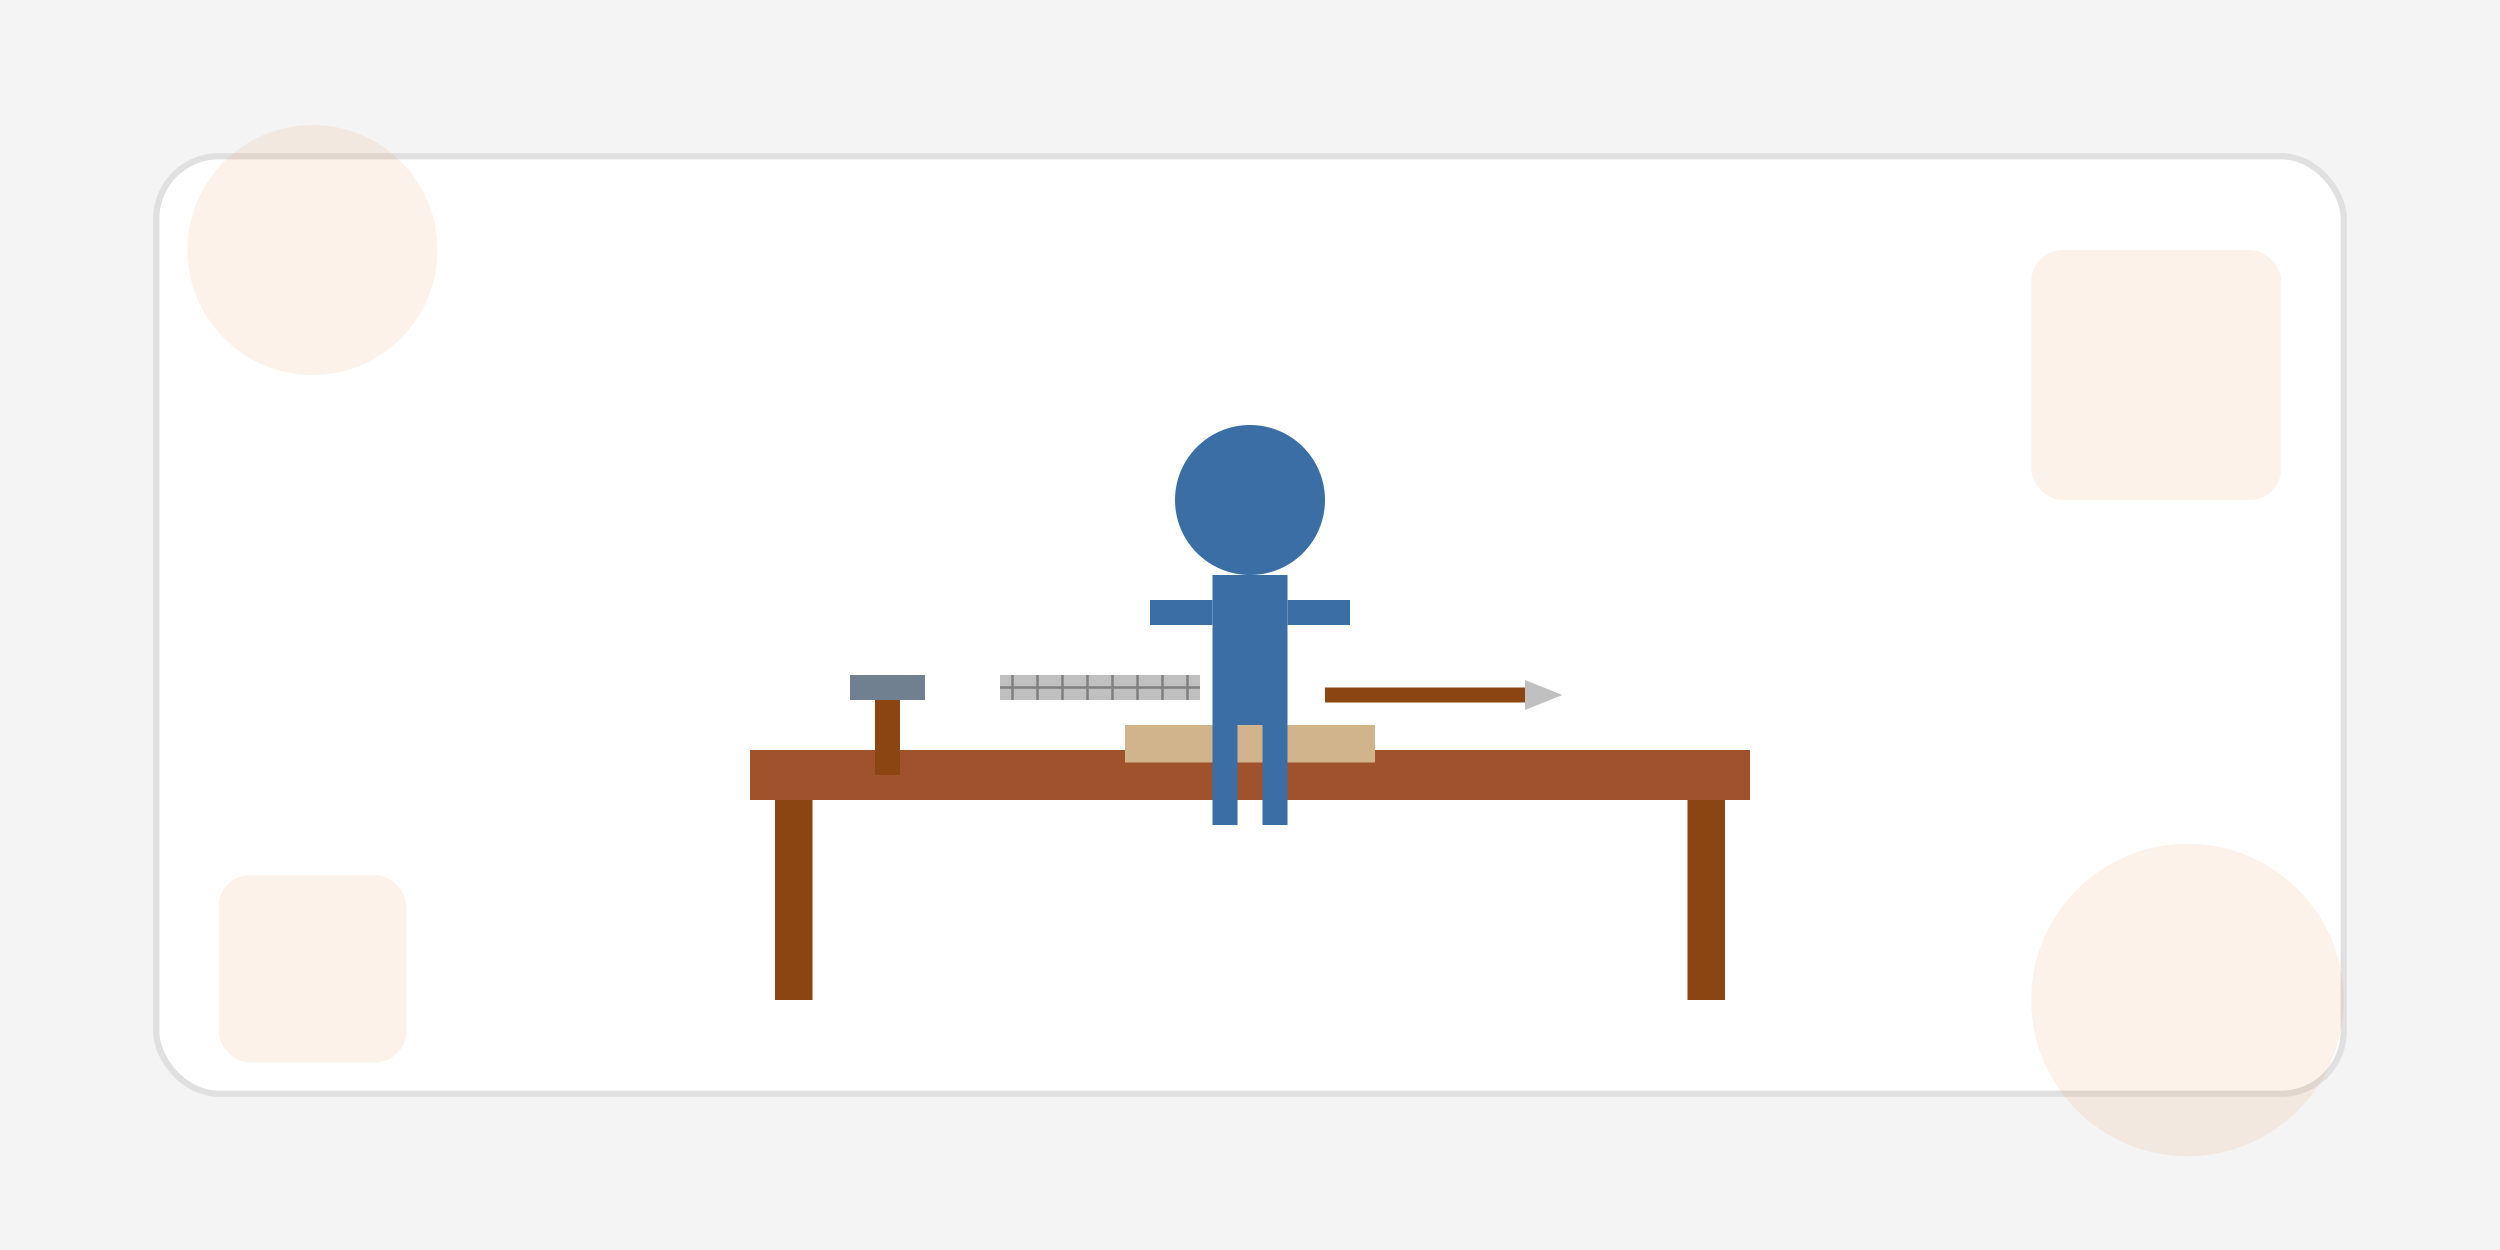
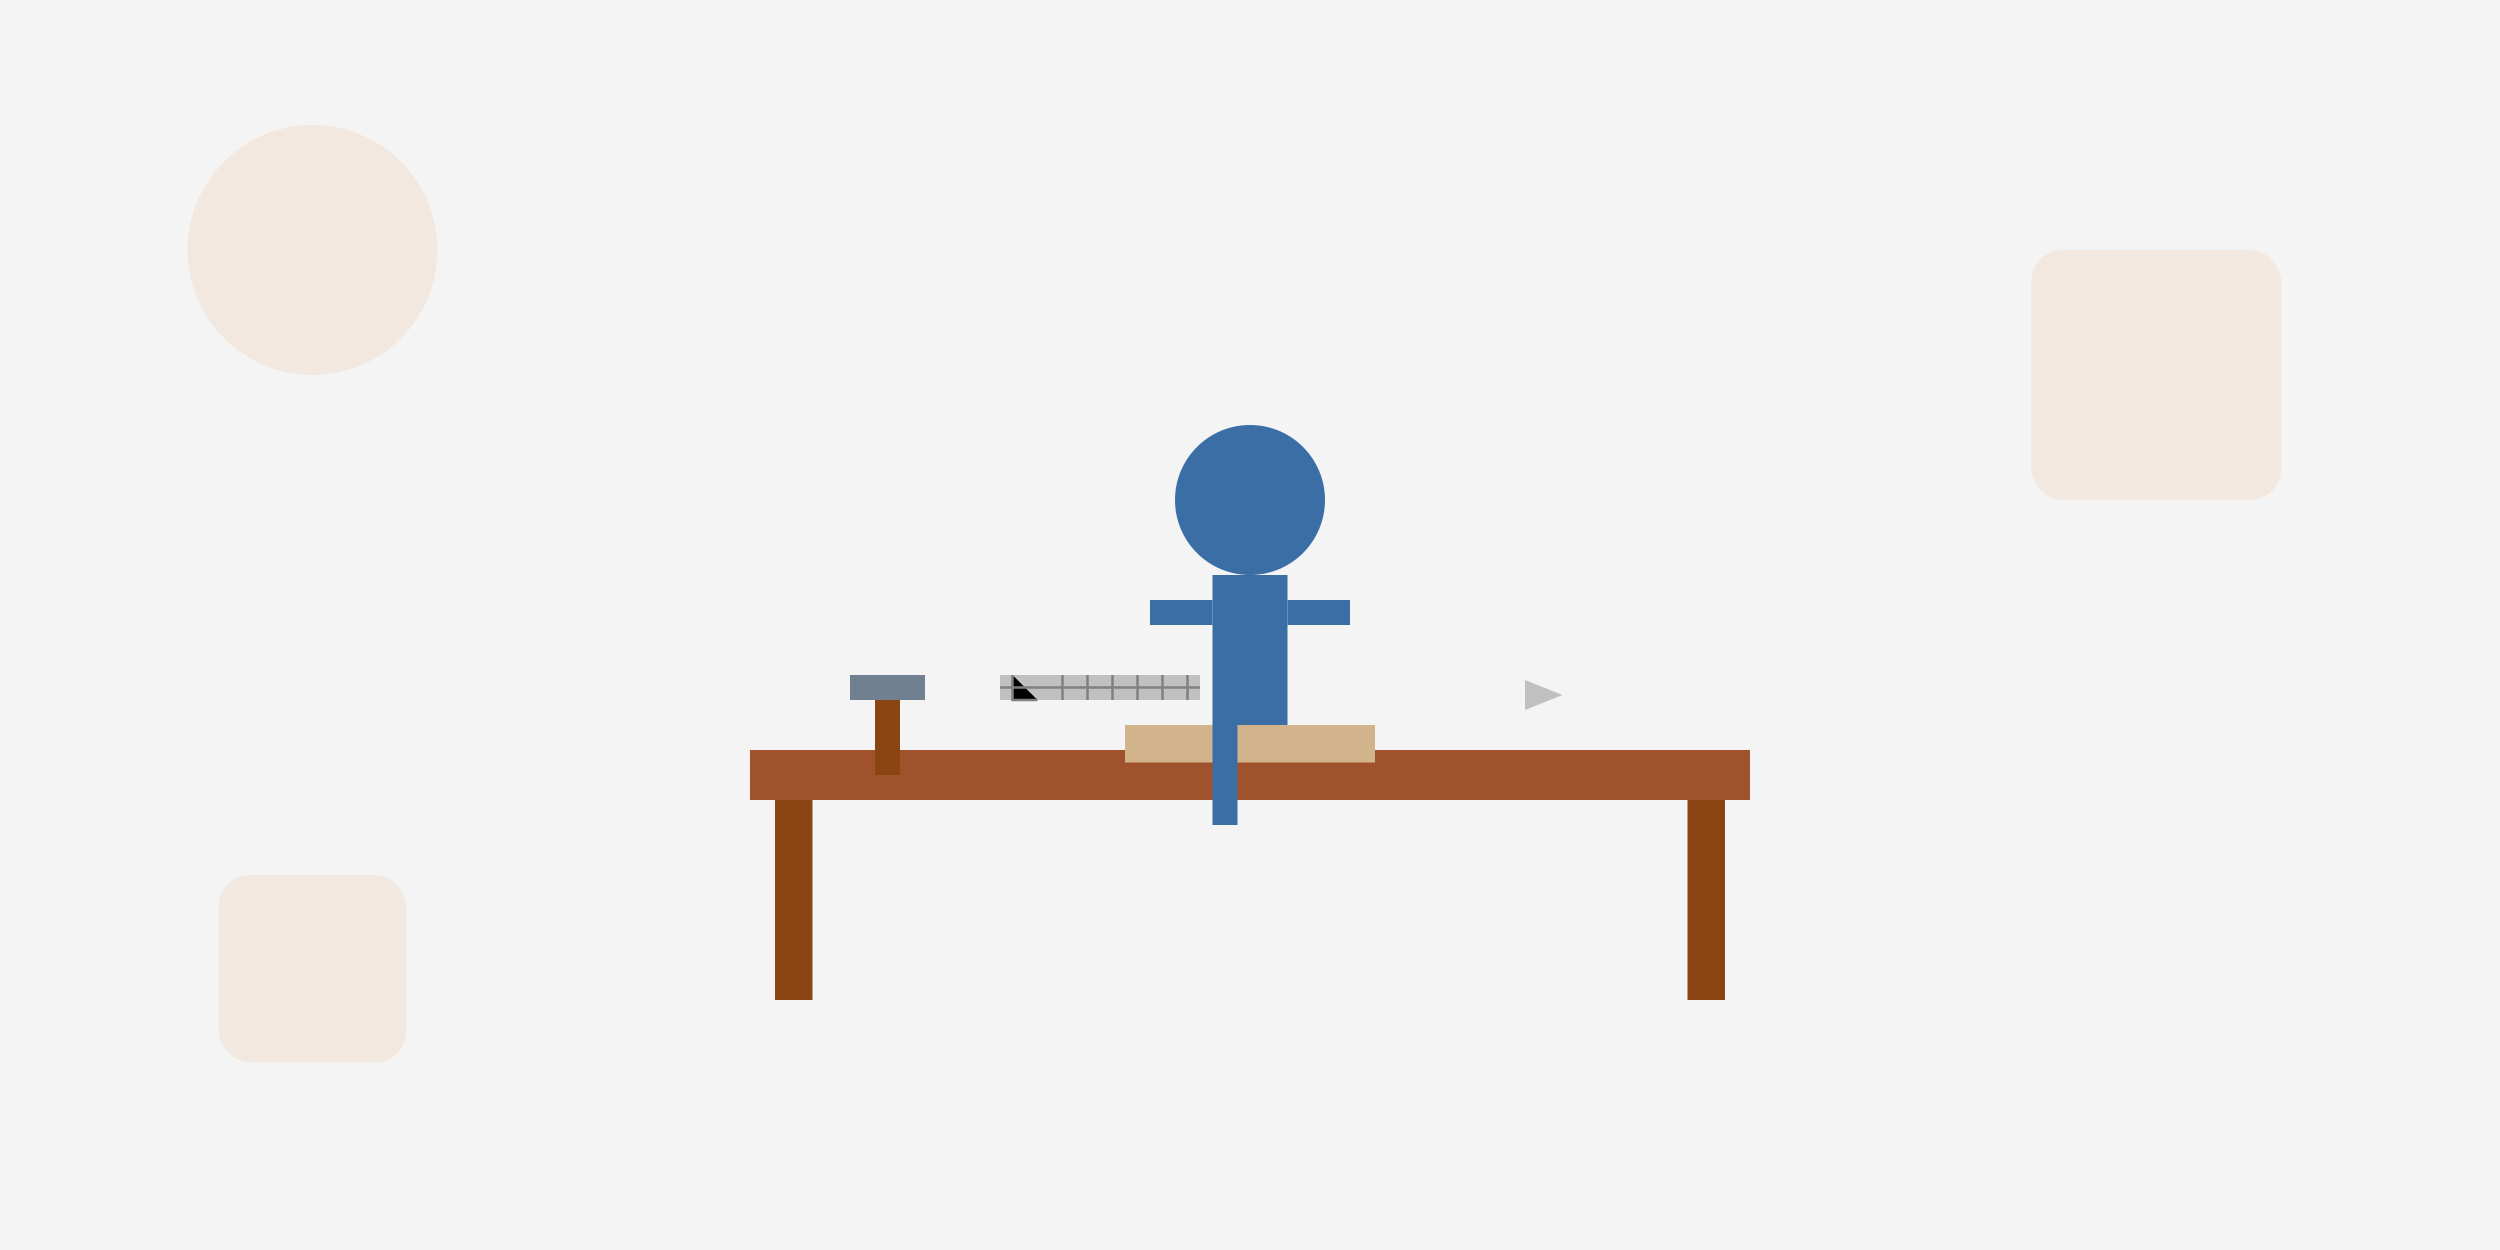
<svg xmlns="http://www.w3.org/2000/svg" viewBox="0 0 800 400" width="800" height="400">
  <rect x="0" y="0" width="800" height="400" fill="#f4f4f4" />
-   <rect x="50" y="50" width="700" height="300" fill="#ffffff" rx="20" ry="20" stroke="#e0e0e0" stroke-width="2" />
  <g transform="translate(400, 200) scale(0.8)">
    <rect x="-200" y="50" width="400" height="20" fill="#a0522d" />
    <rect x="-190" y="70" width="15" height="80" fill="#8b4513" />
    <rect x="175" y="70" width="15" height="80" fill="#8b4513" />
    <rect x="-150" y="30" width="10" height="30" fill="#8b4513" />
    <rect x="-160" y="20" width="30" height="10" fill="#708090" />
    <polygon points="-100,20 -20,20 -20,30 -100,30" fill="#c0c0c0" />
-     <path d="M-100,25 L-20,25 M-95,20 L-95,30 M-85,20 L-85,30 M-75,20 L-75,30 M-65,20 L-65,30 M-55,20 L-55,30 M-45,20 L-45,30 M-35,20 L-35,30 M-25,20 L-25,30" stroke="#808080" stroke-width="1" />
-     <rect x="30" y="25" width="80" height="6" fill="#8b4513" />
+     <path d="M-100,25 L-20,25 M-95,20 L-95,30 L-85,30 M-75,20 L-75,30 M-65,20 L-65,30 M-55,20 L-55,30 M-45,20 L-45,30 M-35,20 L-35,30 M-25,20 L-25,30" stroke="#808080" stroke-width="1" />
    <polygon points="110,22 110,34 125,28" fill="#c0c0c0" />
    <rect x="-50" y="40" width="100" height="15" fill="#d2b48c" />
    <circle cx="0" cy="-50" r="30" fill="#3a6ea5" />
    <rect x="-15" y="-20" width="30" height="60" fill="#3a6ea5" />
    <rect x="-40" y="-10" width="25" height="10" fill="#3a6ea5" />
    <rect x="15" y="-10" width="25" height="10" fill="#3a6ea5" />
    <rect x="-15" y="40" width="10" height="40" fill="#3a6ea5" />
-     <rect x="5" y="40" width="10" height="40" fill="#3a6ea5" />
  </g>
  <g fill="#e67e22" opacity="0.1">
    <circle cx="100" cy="80" r="40" />
-     <circle cx="700" cy="320" r="50" />
    <rect x="650" y="80" width="80" height="80" rx="10" ry="10" />
    <rect x="70" y="280" width="60" height="60" rx="10" ry="10" />
  </g>
</svg>